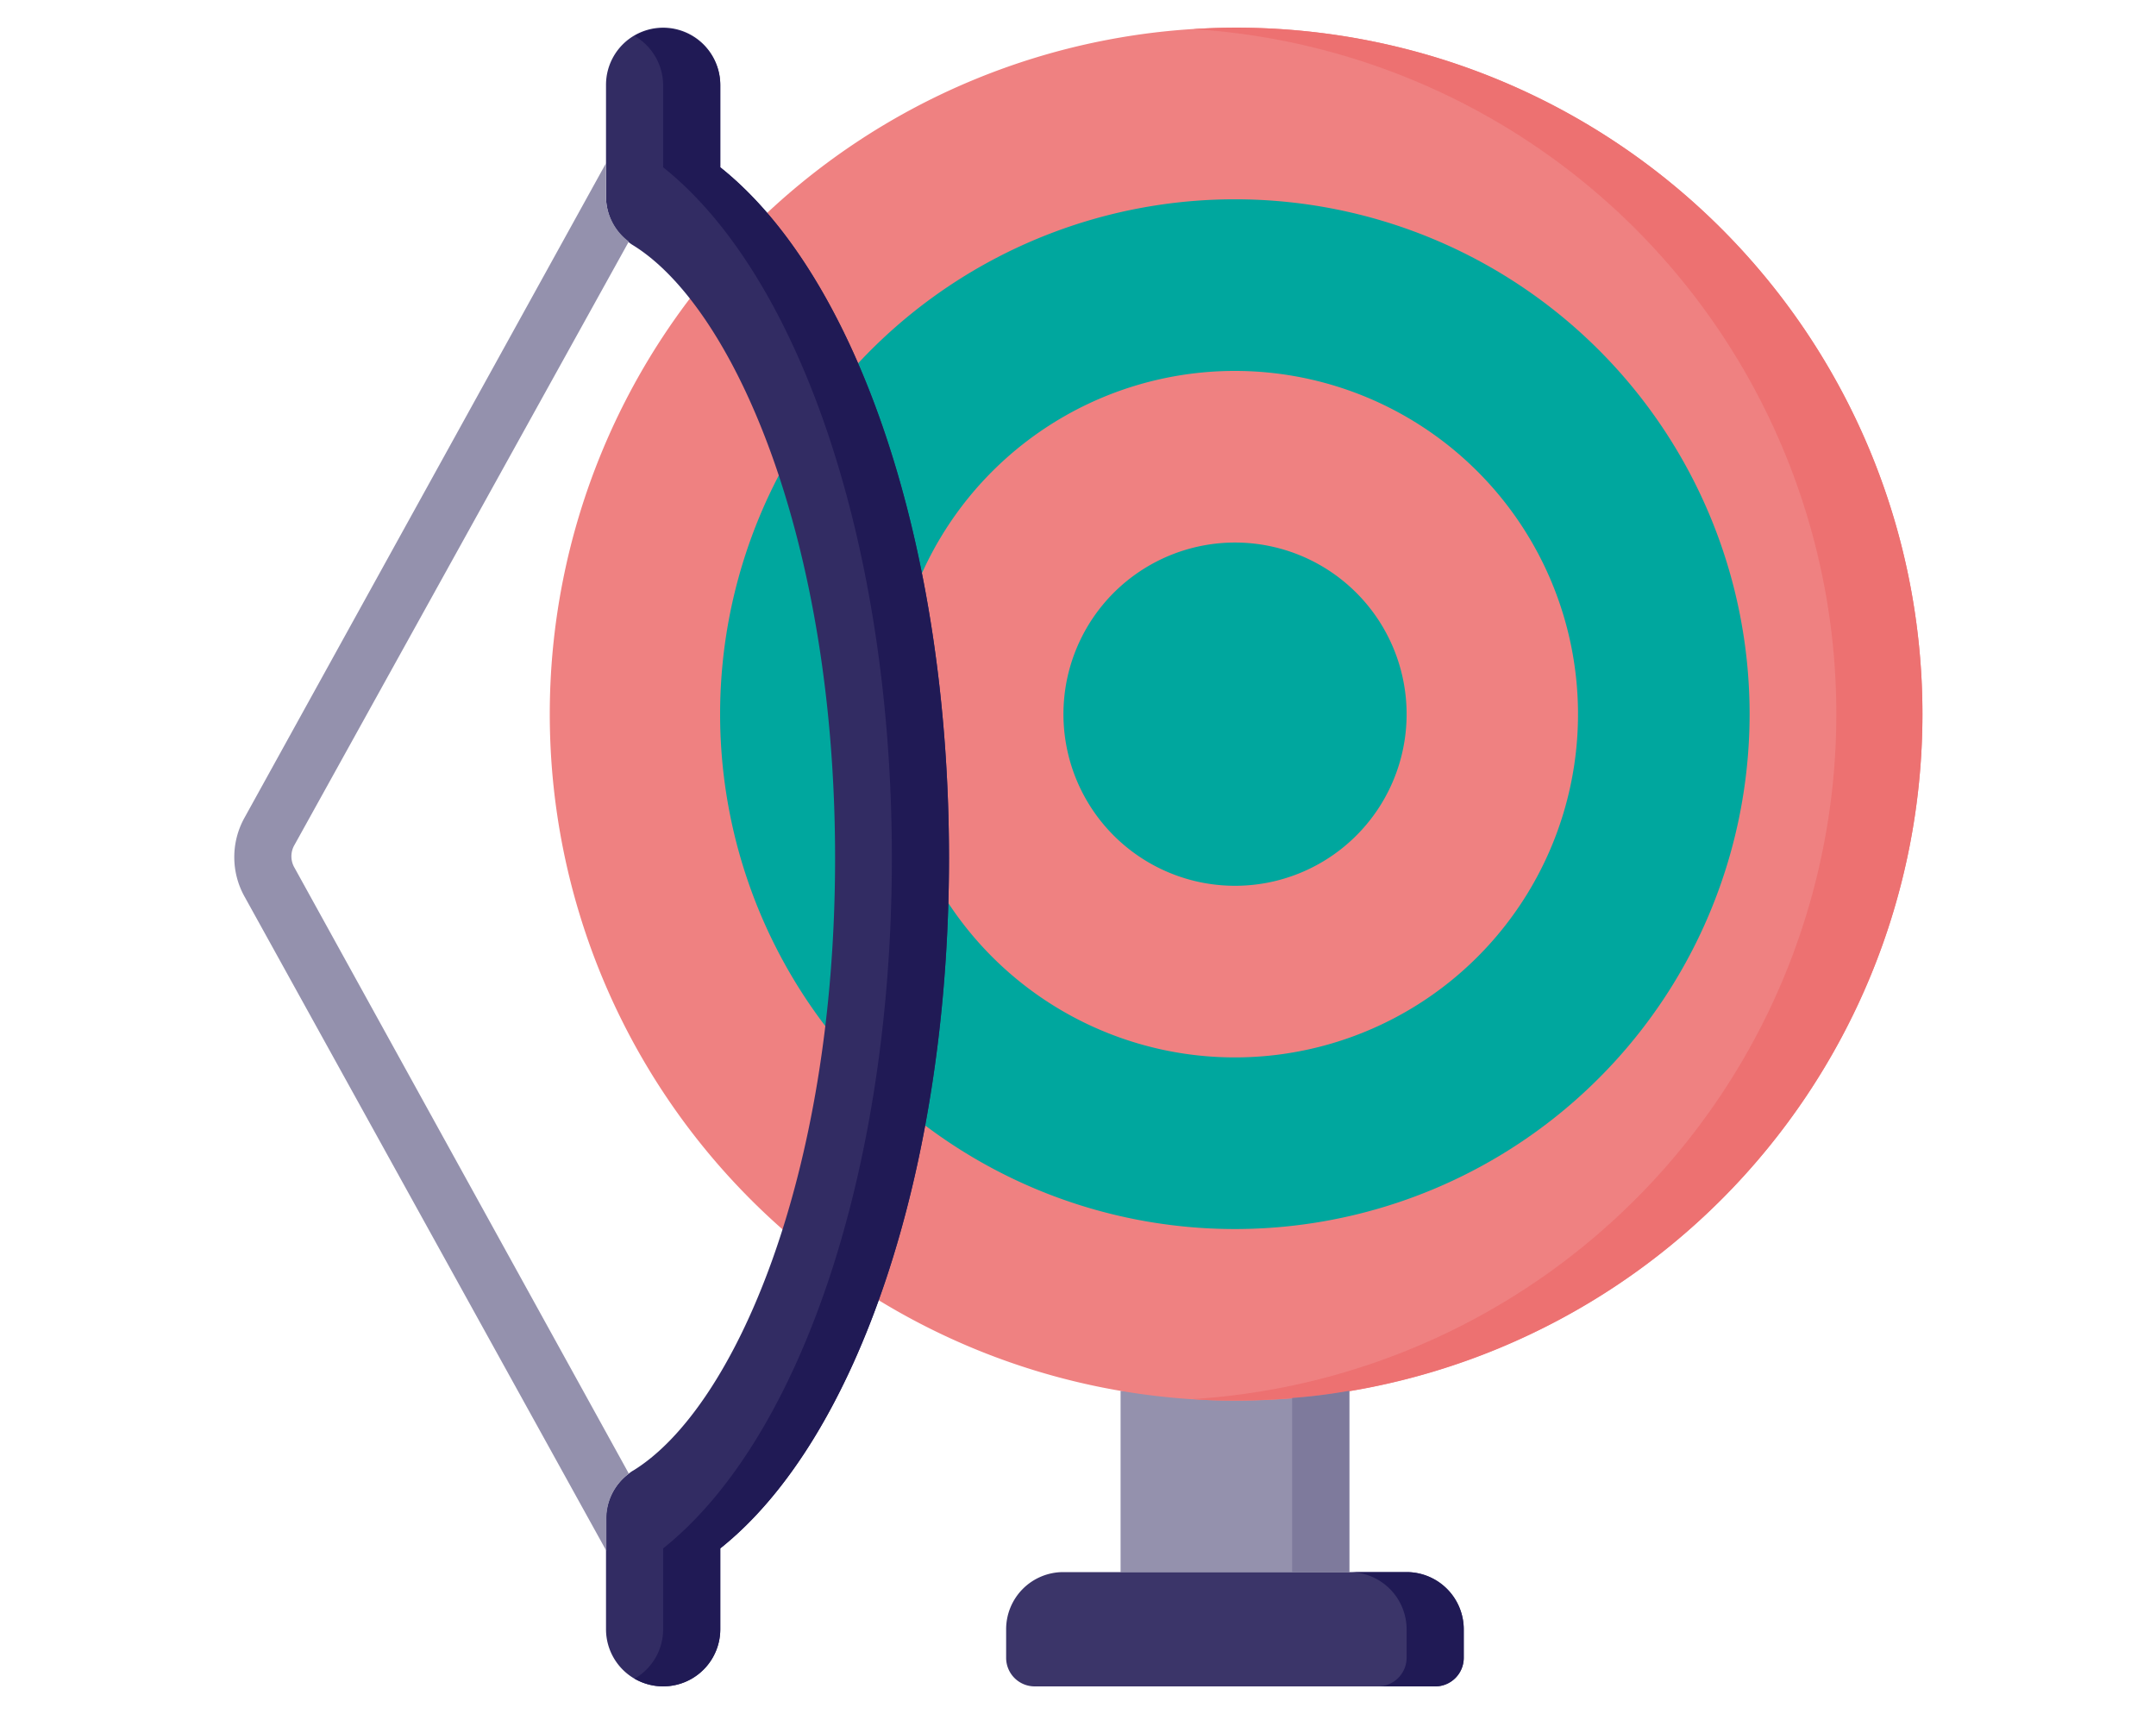
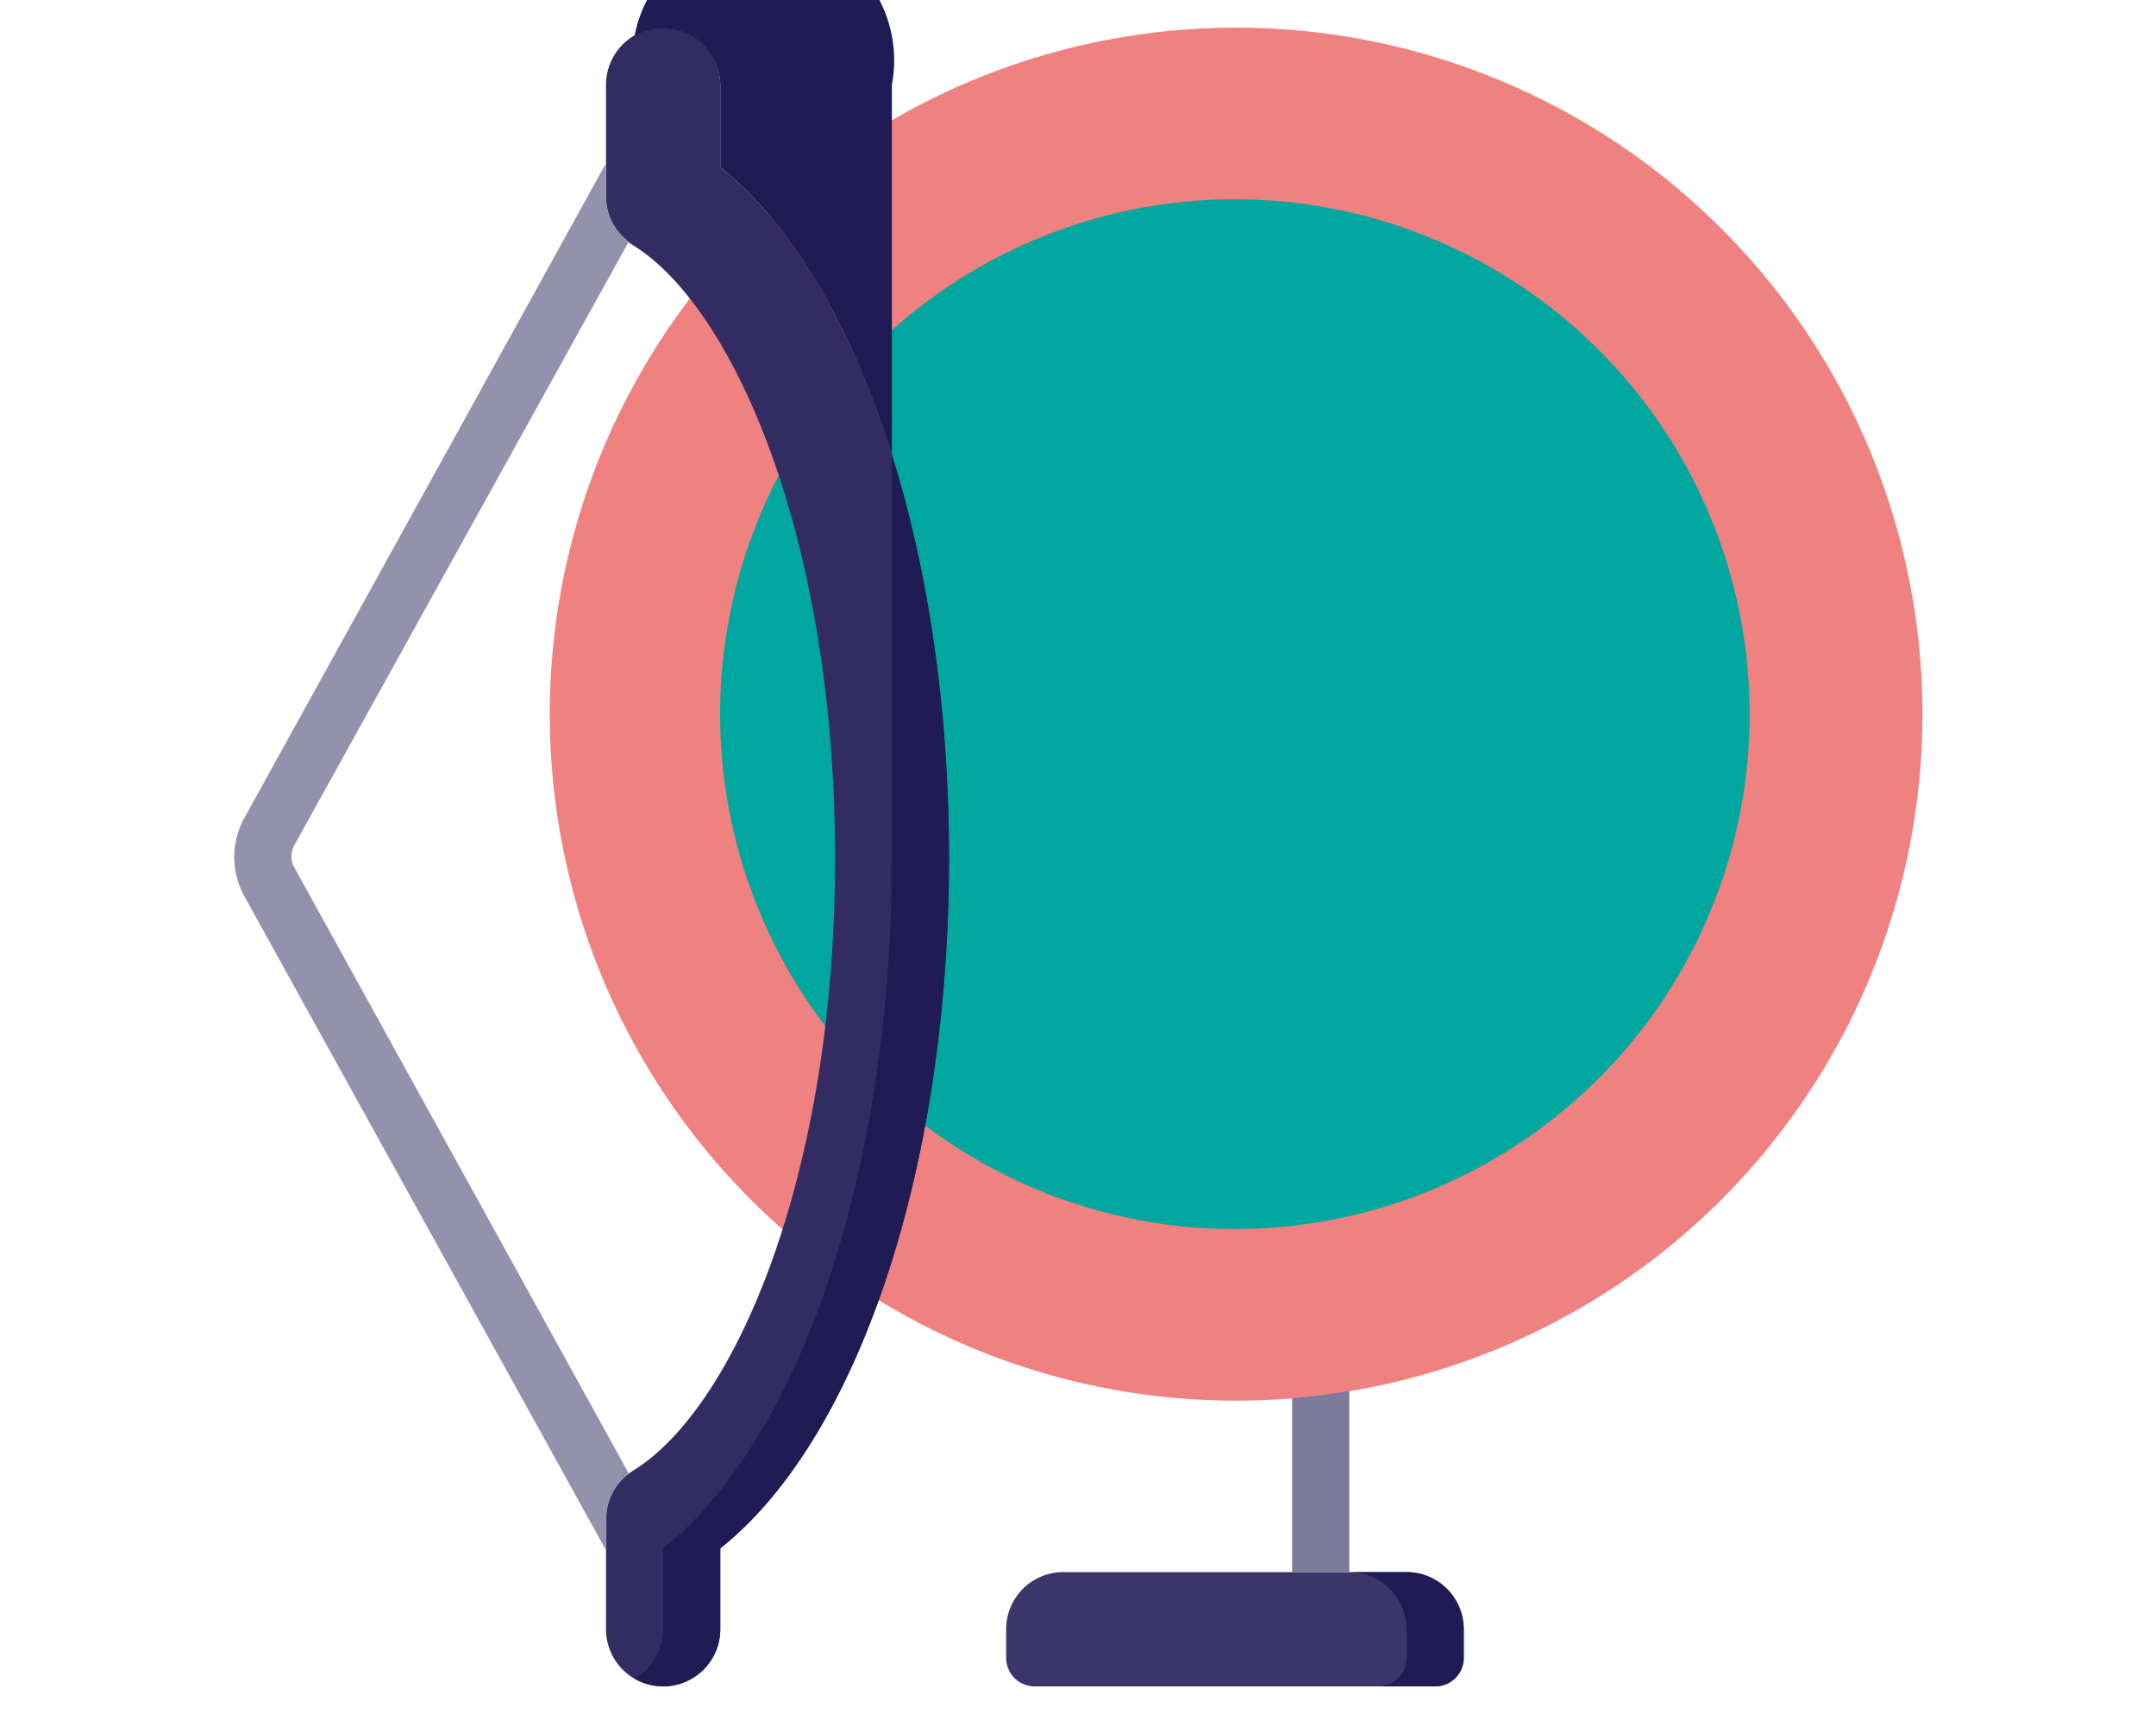
<svg xmlns="http://www.w3.org/2000/svg" viewBox="0 0 120 95.38">
  <defs>
    <style>.a{fill:#9491ad;}.b{fill:#ef8181;}.c{fill:#00a79e;}.d{fill:#322c63;}.e{fill:#3b3569;}.f{fill:#ed7171;}.g{fill:#201a55;}.h{fill:#7e7a9c;}</style>
  </defs>
  <title>archery</title>
-   <rect class="a" x="62.37" y="77.39" width="12.73" height="10.09" />
  <path class="b" d="M107,39.73A38.2,38.2,0,1,1,68.77,1.54,38.19,38.19,0,0,1,107,39.73Zm0,0" />
  <path class="c" d="M97.38,39.73A28.65,28.65,0,1,1,68.74,11.09,28.64,28.64,0,0,1,97.38,39.73Zm0,0" />
-   <path class="b" d="M87.83,39.73A19.1,19.1,0,1,1,68.74,20.64,19.1,19.1,0,0,1,87.83,39.73Zm0,0" />
  <path class="c" d="M78.29,39.73a9.55,9.55,0,1,1-9.55-9.54,9.55,9.55,0,0,1,9.55,9.54Zm0,0" />
  <path class="d" d="M52.82,47.74c0,17.25-5.06,32.31-12.73,38.42v4.5a3.18,3.18,0,0,1-6.36,0V84.52A3.12,3.12,0,0,1,35,82a1.51,1.51,0,0,1,.26-.18c5.57-3.44,11.22-16.25,11.22-34.07S40.81,17.09,35.24,13.65a1.94,1.94,0,0,1-.29-.21A3.15,3.15,0,0,1,33.73,11V4.72a3.18,3.18,0,0,1,6.36,0V9.31c7.67,6.11,12.73,21.16,12.73,38.43Zm0,0" />
  <path class="e" d="M59.19,87.48h19.1a3.18,3.18,0,0,1,3.18,3.18v1.59a1.59,1.59,0,0,1-1.59,1.59H57.6A1.59,1.59,0,0,1,56,92.25V90.66a3.18,3.18,0,0,1,3.18-3.18Zm0,0" />
-   <path class="f" d="M107,39.73a38.2,38.2,0,0,1-38.19,38.2c-.81,0-1.61,0-2.4-.08a38.19,38.19,0,0,0,0-76.23c.79-.05,1.59-.08,2.4-.08A38.2,38.2,0,0,1,107,39.73Zm0,0" />
  <path class="g" d="M81.47,90.66v1.59a1.59,1.59,0,0,1-1.59,1.59H76.69a1.6,1.6,0,0,0,1.6-1.59V90.66a3.19,3.19,0,0,0-3.19-3.18h3.19a3.19,3.19,0,0,1,3.18,3.18Zm0,0" />
  <path class="h" d="M75.1,77.39V87.48H71.92V77.79a30.69,30.69,0,0,0,3.18-.4Zm0,0" />
-   <path class="g" d="M52.82,47.74c0,17.25-5.06,32.31-12.73,38.42v4.5a3.18,3.18,0,0,1-4.77,2.75,3.18,3.18,0,0,0,1.59-2.75v-4.5C44.58,80.05,49.64,65,49.64,47.74S44.58,15.42,36.91,9.31V4.72A3.19,3.19,0,0,0,35.32,2a3.18,3.18,0,0,1,4.77,2.75V9.31c7.67,6.11,12.73,21.16,12.73,38.43Zm0,0" />
+   <path class="g" d="M52.82,47.74c0,17.25-5.06,32.31-12.73,38.42v4.5a3.18,3.18,0,0,1-4.77,2.75,3.18,3.18,0,0,0,1.59-2.75v-4.5C44.58,80.05,49.64,65,49.64,47.74V4.72A3.19,3.19,0,0,0,35.32,2a3.18,3.18,0,0,1,4.77,2.75V9.31c7.67,6.11,12.73,21.16,12.73,38.43Zm0,0" />
  <path class="a" d="M35,82a3.12,3.12,0,0,0-1.25,2.53V86.3L13.61,49.89a4.51,4.51,0,0,1,0-4.39L33.73,9.08V11A3.15,3.15,0,0,0,35,13.44L16.4,47a1.26,1.26,0,0,0,0,1.3Zm0,0" />
</svg>